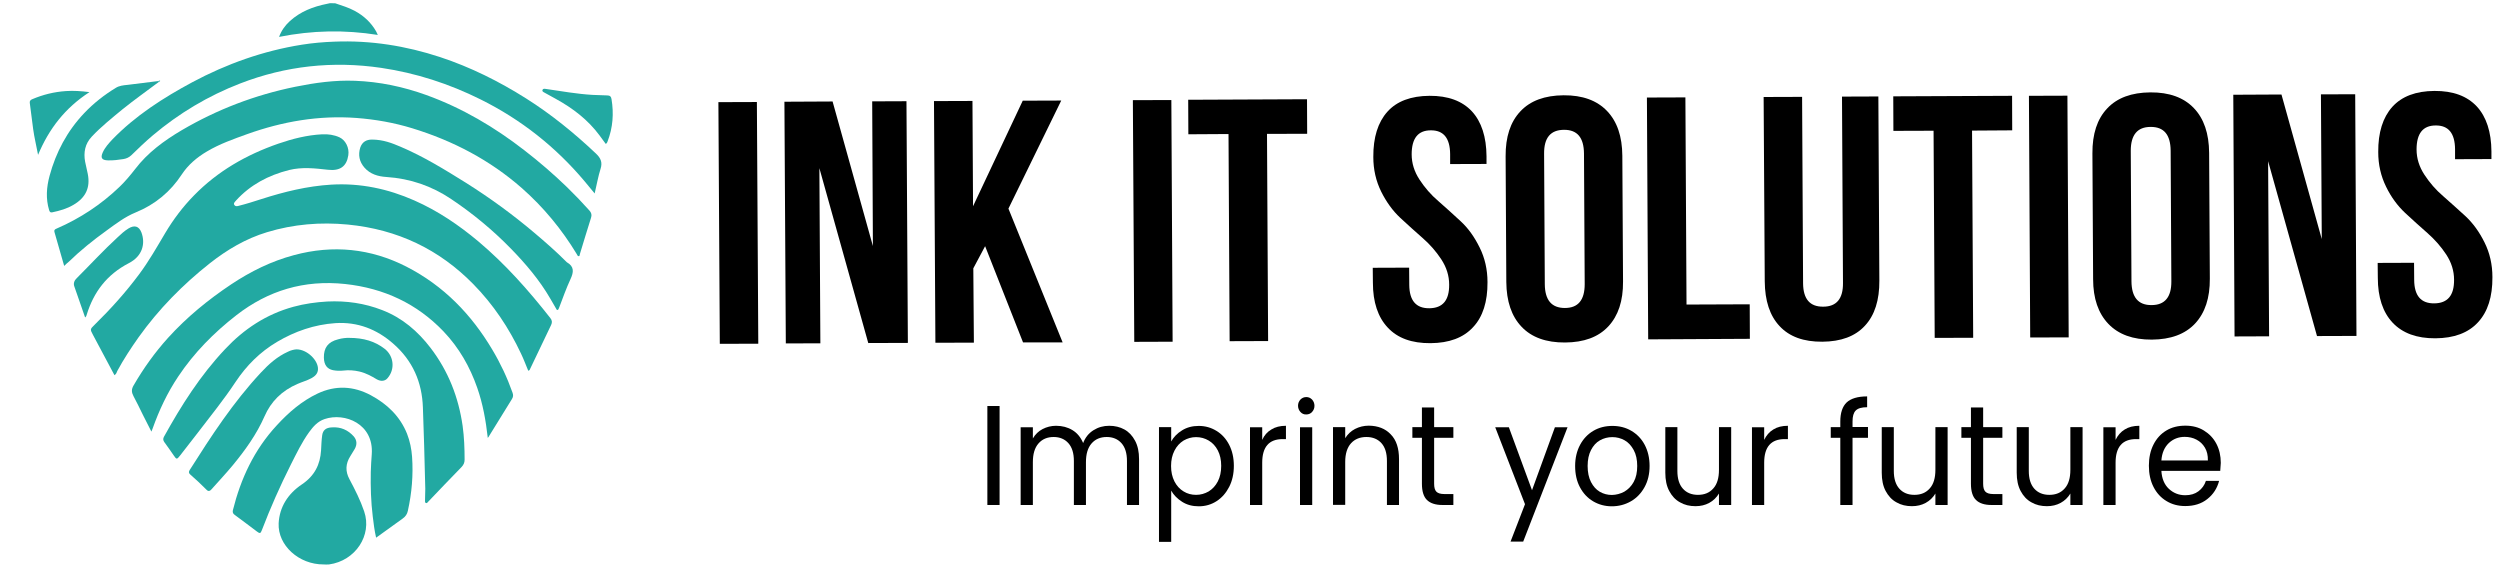
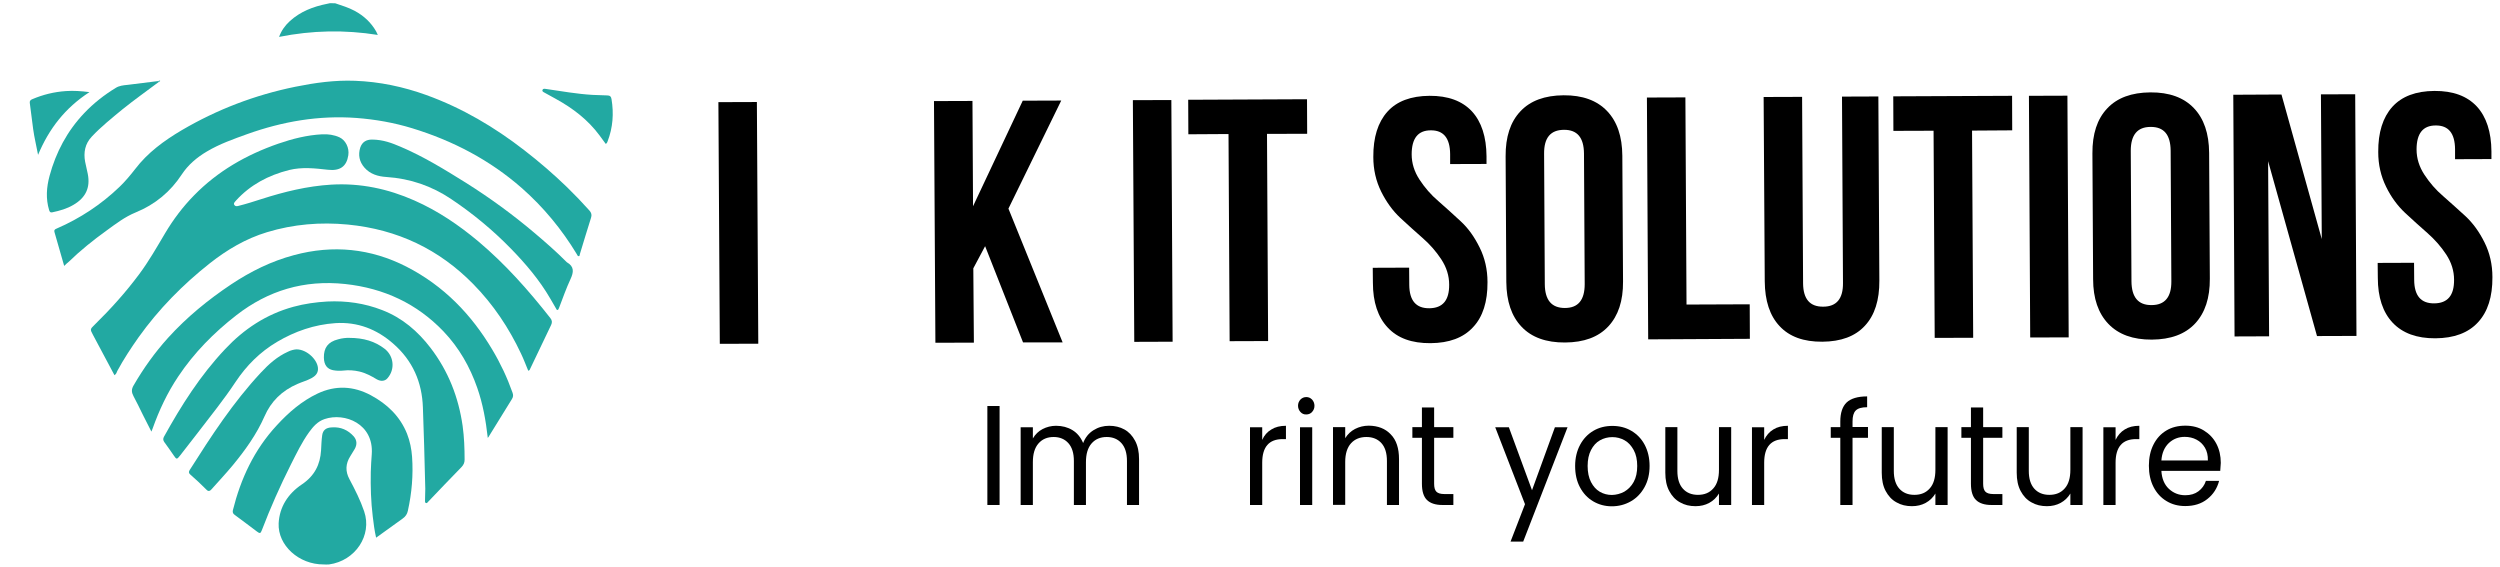
<svg xmlns="http://www.w3.org/2000/svg" width="150" height="34" viewBox="0 0 150 34" fill="none">
  <path d="M20.115 0.198C20.511 0.332 20.907 0.451 21.278 0.649C21.834 0.949 22.264 1.352 22.567 1.882C22.601 1.945 22.626 2.009 22.669 2.096C20.68 1.779 18.725 1.819 16.744 2.214C16.888 1.827 17.107 1.526 17.393 1.265C18.017 0.696 18.784 0.396 19.626 0.229C19.685 0.222 19.744 0.206 19.803 0.19C19.896 0.198 20.006 0.198 20.115 0.198Z" fill="#22A9A2" />
  <path d="M6.868 22.512C6.438 21.705 6.008 20.906 5.587 20.108C5.402 19.76 5.393 19.76 5.671 19.491C6.64 18.542 7.542 17.538 8.343 16.463C8.933 15.672 9.413 14.826 9.91 13.988C10.399 13.165 10.972 12.406 11.646 11.719C13.053 10.279 14.764 9.291 16.702 8.619C17.553 8.326 18.421 8.105 19.331 8.058C19.694 8.042 20.039 8.089 20.368 8.239C20.739 8.413 20.966 8.872 20.899 9.315C20.798 9.987 20.402 10.271 19.669 10.185C18.893 10.098 18.126 10.011 17.351 10.2C16.096 10.517 15.017 11.094 14.166 12.027C14.14 12.059 14.115 12.082 14.09 12.114C14.048 12.169 14.006 12.232 14.065 12.304C14.115 12.375 14.191 12.383 14.284 12.359C14.764 12.24 15.236 12.09 15.699 11.94C17.056 11.505 18.438 11.165 19.879 11.078C21.632 10.975 23.284 11.331 24.86 12.027C26.275 12.652 27.531 13.505 28.694 14.478C30.329 15.854 31.719 17.427 33.017 19.08C33.126 19.214 33.143 19.341 33.067 19.499C32.646 20.377 32.233 21.246 31.812 22.124C31.795 22.172 31.778 22.227 31.694 22.243C31.551 21.903 31.424 21.555 31.264 21.223C30.539 19.681 29.604 18.273 28.382 17.032C26.351 14.968 23.865 13.766 20.874 13.474C19.222 13.316 17.604 13.45 16.02 13.932C14.739 14.32 13.626 14.984 12.598 15.791C10.955 17.087 9.514 18.558 8.317 20.234C7.854 20.891 7.416 21.555 7.037 22.259C7.003 22.346 6.978 22.44 6.868 22.512Z" fill="#22A9A2" />
  <path d="M3.851 15.956C3.657 15.268 3.464 14.596 3.27 13.932C3.236 13.821 3.27 13.766 3.388 13.719C4.812 13.102 6.076 12.264 7.171 11.212C7.517 10.88 7.82 10.516 8.115 10.137C8.857 9.164 9.834 8.445 10.905 7.812C13.02 6.571 15.287 5.701 17.73 5.203C18.902 4.966 20.09 4.8 21.295 4.847C22.77 4.902 24.194 5.203 25.576 5.701C27.742 6.484 29.671 7.63 31.458 9.014C32.36 9.71 33.219 10.453 34.028 11.236C34.492 11.687 34.938 12.153 35.368 12.635C35.486 12.77 35.52 12.896 35.461 13.07C35.233 13.79 35.014 14.517 34.795 15.237C34.778 15.284 34.795 15.371 34.719 15.371C34.652 15.371 34.643 15.3 34.61 15.253C33.716 13.774 32.621 12.438 31.298 11.275C29.393 9.607 27.185 8.445 24.725 7.693C23.638 7.361 22.525 7.164 21.379 7.077C19.121 6.911 16.955 7.29 14.848 8.041C14.014 8.342 13.18 8.634 12.421 9.085C11.815 9.441 11.284 9.892 10.905 10.469C10.23 11.497 9.32 12.264 8.14 12.746C7.483 13.015 6.944 13.434 6.388 13.837C5.587 14.414 4.829 15.023 4.129 15.703C4.045 15.759 3.961 15.854 3.851 15.956Z" fill="#22A9A2" />
  <path d="M29.267 26.275C29.149 25.224 28.972 24.235 28.635 23.27C28.197 22.013 27.548 20.867 26.604 19.878C25.02 18.226 23.048 17.293 20.705 17.04C18.244 16.779 16.087 17.435 14.191 18.906C12.826 19.965 11.638 21.175 10.694 22.59C10.037 23.571 9.548 24.615 9.16 25.706C9.143 25.753 9.118 25.809 9.084 25.896C8.899 25.532 8.739 25.208 8.57 24.884C8.385 24.512 8.208 24.132 8.006 23.761C7.888 23.539 7.879 23.358 8.014 23.128C8.604 22.108 9.287 21.151 10.087 20.266C11.199 19.04 12.48 17.989 13.879 17.056C15.034 16.289 16.273 15.672 17.638 15.308C19.98 14.676 22.239 14.905 24.379 15.996C26.638 17.151 28.289 18.882 29.528 20.962C30.025 21.792 30.43 22.654 30.75 23.555C30.801 23.698 30.801 23.808 30.716 23.943C30.261 24.67 29.815 25.398 29.368 26.125C29.343 26.18 29.317 26.212 29.267 26.275Z" fill="#22A9A2" />
-   <path d="M35.68 11.608C35.461 11.339 35.267 11.101 35.065 10.864C33.346 8.824 31.281 7.18 28.829 5.962C26.95 5.029 24.969 4.381 22.871 4.072C19.963 3.645 17.14 3.954 14.419 5.005C12.472 5.756 10.728 6.808 9.169 8.121C8.722 8.5 8.301 8.903 7.879 9.315C7.744 9.441 7.593 9.512 7.407 9.544C7.104 9.591 6.801 9.631 6.489 9.623C6.118 9.615 6.017 9.481 6.16 9.156C6.295 8.848 6.522 8.603 6.75 8.358C8.124 6.942 9.784 5.875 11.537 4.934C13.593 3.835 15.784 3.052 18.118 2.681C18.767 2.578 19.416 2.522 20.073 2.499C22.247 2.412 24.354 2.752 26.402 3.424C28.247 4.033 29.95 4.887 31.567 5.907C33.093 6.871 34.466 7.994 35.756 9.212C36.042 9.481 36.16 9.742 36.034 10.129C35.891 10.58 35.806 11.07 35.68 11.608Z" fill="#22A9A2" />
  <path d="M25.517 29.327C25.491 28.457 25.475 27.595 25.449 26.726C25.424 25.967 25.399 25.207 25.374 24.448C25.323 22.946 24.775 21.642 23.579 20.606C22.61 19.76 21.463 19.301 20.124 19.388C18.86 19.475 17.697 19.878 16.626 20.511C15.598 21.12 14.789 21.934 14.14 22.907C13.441 23.966 12.64 24.954 11.865 25.967C11.511 26.425 11.157 26.884 10.803 27.334C10.61 27.58 10.593 27.572 10.424 27.327C10.239 27.058 10.053 26.789 9.86 26.528C9.784 26.425 9.775 26.322 9.834 26.212C10.871 24.338 12.008 22.535 13.508 20.946C14.629 19.752 15.961 18.858 17.604 18.407C18.27 18.226 18.944 18.131 19.635 18.091C20.781 18.036 21.876 18.194 22.93 18.605C24.143 19.072 25.07 19.878 25.829 20.867C26.907 22.274 27.514 23.848 27.758 25.555C27.851 26.227 27.876 26.907 27.876 27.587C27.876 27.754 27.817 27.888 27.699 28.015C27.017 28.71 26.343 29.422 25.669 30.126C25.635 30.157 25.626 30.205 25.559 30.181C25.5 30.157 25.5 30.118 25.5 30.078C25.508 29.833 25.508 29.58 25.517 29.327Z" fill="#22A9A2" />
  <path d="M22.567 32.261C22.466 31.826 22.416 31.407 22.365 30.988C22.256 30.102 22.23 29.209 22.247 28.315C22.256 27.959 22.281 27.603 22.306 27.248C22.433 25.429 20.688 24.733 19.475 25.144C19.053 25.287 18.792 25.595 18.548 25.927C18.11 26.536 17.789 27.208 17.452 27.872C16.803 29.161 16.222 30.474 15.708 31.818C15.632 32.016 15.59 32.023 15.413 31.889C14.966 31.557 14.528 31.217 14.082 30.893C13.98 30.822 13.947 30.742 13.972 30.616C14.444 28.726 15.244 26.987 16.618 25.508C17.317 24.749 18.093 24.069 19.062 23.61C20.14 23.104 21.211 23.16 22.247 23.713C23.25 24.251 24.008 24.994 24.421 26.022C24.598 26.473 24.691 26.939 24.725 27.414C24.801 28.505 24.708 29.58 24.472 30.648C24.43 30.845 24.337 30.988 24.16 31.114C23.638 31.494 23.115 31.865 22.567 32.261Z" fill="#22A9A2" />
  <path d="M19.416 33.866C17.933 33.874 16.66 32.719 16.719 31.399C16.77 30.419 17.275 29.628 18.11 29.066C18.876 28.552 19.213 27.872 19.264 27.018C19.281 26.718 19.289 26.418 19.331 26.117C19.374 25.809 19.559 25.659 19.904 25.643C20.444 25.603 20.882 25.801 21.228 26.188C21.421 26.418 21.43 26.671 21.287 26.931C21.202 27.082 21.11 27.224 21.017 27.374C20.73 27.825 20.713 28.284 20.966 28.75C21.303 29.383 21.624 30.015 21.851 30.687C22.34 32.118 21.32 33.652 19.744 33.866C19.626 33.882 19.517 33.866 19.416 33.866Z" fill="#22A9A2" />
  <path d="M22.323 8.374C23.006 8.381 23.52 8.587 24.025 8.801C25.424 9.394 26.697 10.184 27.969 10.975C29.41 11.884 30.775 12.88 32.065 13.972C32.73 14.533 33.379 15.102 33.986 15.711C33.994 15.719 34.003 15.735 34.011 15.735C34.466 15.996 34.424 16.328 34.23 16.747C33.977 17.293 33.775 17.862 33.565 18.415C33.548 18.447 33.539 18.487 33.523 18.518C33.506 18.55 33.497 18.597 33.447 18.597C33.396 18.605 33.388 18.55 33.371 18.526C33.253 18.32 33.135 18.115 33.017 17.917C32.376 16.81 31.551 15.838 30.649 14.913C29.57 13.806 28.374 12.817 27.076 11.947C25.913 11.165 24.624 10.714 23.183 10.619C22.677 10.588 22.205 10.445 21.868 10.058C21.556 9.702 21.48 9.291 21.615 8.856C21.733 8.516 21.977 8.374 22.323 8.374Z" fill="#22A9A2" />
  <path d="M17.789 20.961C18.43 20.961 19.104 21.626 19.079 22.163C19.07 22.416 18.902 22.574 18.683 22.693C18.421 22.835 18.126 22.914 17.857 23.033C16.913 23.436 16.256 24.093 15.868 24.986C15.396 26.061 14.713 27.01 13.963 27.92C13.55 28.418 13.112 28.884 12.683 29.366C12.573 29.493 12.472 29.477 12.388 29.382C12.076 29.066 11.747 28.758 11.41 28.465C11.317 28.386 11.317 28.299 11.385 28.196C12.674 26.164 13.989 24.14 15.657 22.353C16.121 21.855 16.626 21.396 17.275 21.104C17.444 21.017 17.646 20.969 17.789 20.961Z" fill="#22A9A2" />
  <path d="M9.548 4.902C8.823 5.448 8.082 5.97 7.374 6.539C6.733 7.069 6.076 7.591 5.511 8.192C5.098 8.627 5.006 9.148 5.107 9.702C5.157 9.947 5.216 10.192 5.267 10.437C5.427 11.252 5.149 11.861 4.399 12.295C4.011 12.525 3.59 12.643 3.143 12.738C3.017 12.77 2.983 12.707 2.949 12.612C2.739 11.924 2.789 11.236 2.975 10.548C3.354 9.148 4.02 7.875 5.056 6.784C5.612 6.199 6.244 5.701 6.944 5.274C7.155 5.14 7.407 5.116 7.652 5.092C8.267 5.013 8.882 4.942 9.497 4.863C9.523 4.879 9.531 4.894 9.548 4.902Z" fill="#22A9A2" />
-   <path d="M5.107 19.048C4.888 18.416 4.669 17.799 4.458 17.182C4.39 16.992 4.466 16.818 4.61 16.684C5.427 15.869 6.202 15.023 7.053 14.241C7.256 14.051 7.458 13.861 7.702 13.711C8.065 13.489 8.334 13.561 8.486 13.948C8.73 14.604 8.562 15.363 7.728 15.79C6.404 16.478 5.621 17.53 5.208 18.866C5.191 18.922 5.183 18.985 5.107 19.048Z" fill="#22A9A2" />
  <path d="M20.958 20.273C21.817 20.273 22.5 20.479 23.081 20.93C23.638 21.365 23.713 22.163 23.25 22.693C23.098 22.875 22.846 22.898 22.601 22.756C22.273 22.558 21.935 22.377 21.556 22.29C21.244 22.218 20.924 22.195 20.604 22.234C20.402 22.258 20.191 22.25 19.98 22.211C19.635 22.14 19.441 21.902 19.433 21.459C19.424 20.874 19.669 20.518 20.284 20.36C20.528 20.289 20.789 20.265 20.958 20.273Z" fill="#22A9A2" />
  <path d="M36.346 8.635C36.219 8.469 36.101 8.295 35.975 8.129C35.284 7.196 34.382 6.5 33.346 5.931C33.118 5.804 32.899 5.686 32.671 5.559C32.604 5.519 32.511 5.488 32.553 5.393C32.596 5.298 32.68 5.33 32.764 5.338C33.691 5.472 34.61 5.638 35.545 5.693C35.84 5.709 36.135 5.717 36.43 5.725C36.59 5.725 36.666 5.788 36.691 5.946C36.834 6.808 36.775 7.654 36.455 8.485C36.438 8.54 36.413 8.595 36.346 8.635Z" fill="#22A9A2" />
  <path d="M5.368 5.527C3.893 6.484 2.933 7.741 2.284 9.291C2.225 8.991 2.174 8.745 2.124 8.5C2.073 8.247 2.022 7.994 1.989 7.741C1.921 7.219 1.854 6.698 1.787 6.176C1.77 6.065 1.829 5.994 1.93 5.954C2.579 5.678 3.244 5.512 3.961 5.464C4.416 5.432 4.862 5.464 5.368 5.527Z" fill="#22A9A2" />
  <path d="M9.506 4.863C9.539 4.831 9.59 4.824 9.607 4.847C9.624 4.871 9.573 4.887 9.548 4.903C9.531 4.895 9.522 4.879 9.506 4.863Z" fill="#22A9A2" />
  <path d="M43.188 20.63L43.104 6.129L45.413 6.121L45.497 20.622L43.188 20.63Z" fill="black" />
-   <path d="M52.096 20.582L49.163 10.089L49.222 20.598L47.149 20.606L47.065 6.104L49.955 6.089L52.374 14.762L52.332 6.081L54.388 6.073L54.472 20.574L52.096 20.582Z" fill="black" />
  <path d="M61.382 20.543L59.107 14.77L58.399 16.099L58.433 20.558L56.124 20.566L56.039 6.065L58.348 6.057L58.382 12.375L61.365 6.041L63.674 6.033L60.506 12.517L63.758 20.543H61.382Z" fill="black" />
  <path d="M68.056 20.511L67.972 6.01L70.281 6.002L70.357 20.503L68.056 20.511Z" fill="black" />
  <path d="M71.301 8.057L71.292 5.986L78.421 5.954L78.43 8.026L76.02 8.034L76.087 20.463L73.778 20.471L73.711 8.042L71.301 8.057Z" fill="black" />
  <path d="M82.399 9.418C82.391 8.239 82.677 7.338 83.242 6.705C83.806 6.073 84.657 5.757 85.77 5.749C86.882 5.741 87.733 6.057 88.315 6.682C88.888 7.306 89.183 8.208 89.191 9.378V9.837L87.008 9.844V9.244C87 8.287 86.612 7.812 85.846 7.82C85.079 7.82 84.7 8.303 84.7 9.259C84.7 9.797 84.86 10.303 85.171 10.777C85.483 11.252 85.854 11.687 86.301 12.066C86.747 12.454 87.186 12.857 87.641 13.276C88.096 13.695 88.466 14.217 88.778 14.85C89.09 15.474 89.25 16.17 89.25 16.929C89.258 18.099 88.972 19.009 88.382 19.633C87.801 20.266 86.95 20.582 85.829 20.59C84.708 20.598 83.857 20.29 83.267 19.657C82.677 19.032 82.374 18.131 82.374 16.961L82.365 16.067L84.548 16.059L84.556 17.095C84.565 18.036 84.961 18.503 85.761 18.495C86.562 18.487 86.958 18.02 86.95 17.079C86.95 16.542 86.789 16.036 86.478 15.561C86.166 15.087 85.795 14.66 85.348 14.272C84.91 13.885 84.464 13.49 84.008 13.063C83.562 12.644 83.183 12.122 82.871 11.497C82.559 10.864 82.399 10.177 82.399 9.418Z" fill="black" />
  <path d="M90.379 16.921L90.337 9.378C90.329 8.216 90.624 7.314 91.222 6.682C91.82 6.041 92.688 5.725 93.817 5.717C94.947 5.709 95.815 6.025 96.421 6.658C97.028 7.29 97.332 8.184 97.34 9.346L97.382 16.89C97.391 18.052 97.096 18.945 96.497 19.586C95.899 20.226 95.039 20.543 93.902 20.55C92.772 20.558 91.896 20.242 91.298 19.61C90.691 18.977 90.388 18.076 90.379 16.921ZM92.646 9.22L92.688 17.055C92.697 18.004 93.093 18.479 93.893 18.479C94.694 18.479 95.082 17.997 95.082 17.048L95.039 9.212C95.031 8.255 94.635 7.781 93.834 7.789C93.034 7.796 92.638 8.263 92.646 9.22Z" fill="black" />
  <path d="M98.891 20.361L98.815 5.852L101.124 5.844L101.191 18.273L104.983 18.258L104.992 20.329L98.891 20.361Z" fill="black" />
  <path d="M105.818 5.82L108.126 5.812L108.185 17C108.194 17.941 108.59 18.408 109.391 18.4C110.191 18.4 110.587 17.925 110.579 16.984L110.52 5.796L112.702 5.788L112.761 16.834C112.77 18.004 112.483 18.914 111.893 19.546C111.312 20.179 110.461 20.495 109.34 20.503C108.219 20.511 107.368 20.203 106.778 19.57C106.188 18.945 105.893 18.044 105.885 16.874L105.818 5.82Z" fill="black" />
  <path d="M113.604 7.852L113.596 5.78L120.725 5.749L120.733 7.82L118.323 7.836L118.391 20.266L116.082 20.274L116.014 7.844L113.604 7.852Z" fill="black" />
  <path d="M121.812 20.25L121.736 5.749L124.045 5.741L124.121 20.242L121.812 20.25Z" fill="black" />
  <path d="M125.587 16.747L125.545 9.204C125.537 8.042 125.831 7.14 126.43 6.508C127.028 5.867 127.896 5.551 129.025 5.543C130.155 5.535 131.023 5.851 131.629 6.484C132.236 7.117 132.539 8.01 132.548 9.172L132.59 16.716C132.598 17.878 132.303 18.771 131.705 19.412C131.107 20.052 130.239 20.369 129.11 20.377C127.98 20.384 127.112 20.068 126.506 19.436C125.899 18.803 125.587 17.91 125.587 16.747ZM127.846 9.046L127.888 16.882C127.896 17.831 128.292 18.313 129.093 18.305C129.893 18.305 130.289 17.823 130.281 16.874L130.239 9.038C130.23 8.081 129.834 7.607 129.034 7.615C128.242 7.615 127.846 8.097 127.846 9.046Z" fill="black" />
  <path d="M139.02 20.163L136.087 9.671L136.146 20.179L134.073 20.187L133.997 5.685L136.888 5.67L139.306 14.344L139.256 5.662L141.312 5.654L141.388 20.155L139.02 20.163Z" fill="black" />
  <path d="M142.694 9.125C142.685 7.947 142.972 7.045 143.537 6.413C144.11 5.78 144.952 5.464 146.065 5.456C147.185 5.448 148.028 5.765 148.61 6.389C149.183 7.014 149.478 7.915 149.486 9.085V9.544L147.303 9.552V8.951C147.295 7.994 146.907 7.52 146.14 7.528C145.374 7.528 144.994 8.01 144.994 8.967C144.994 9.505 145.155 10.011 145.466 10.485C145.778 10.96 146.149 11.394 146.596 11.774C147.042 12.161 147.48 12.565 147.935 12.976C148.382 13.395 148.761 13.917 149.073 14.549C149.385 15.174 149.545 15.87 149.545 16.629C149.553 17.799 149.267 18.708 148.677 19.341C148.096 19.973 147.244 20.29 146.124 20.298C145.003 20.305 144.152 19.989 143.562 19.365C142.972 18.74 142.669 17.838 142.669 16.668L142.66 15.775L144.843 15.767L144.851 16.803C144.86 17.744 145.256 18.21 146.056 18.202C146.857 18.194 147.253 17.728 147.244 16.787C147.244 16.249 147.084 15.743 146.773 15.269C146.461 14.794 146.082 14.367 145.643 13.98C145.197 13.592 144.758 13.189 144.303 12.77C143.857 12.351 143.469 11.829 143.166 11.205C142.854 10.572 142.694 9.884 142.694 9.125Z" fill="black" />
  <path d="M59.975 24.361V30.299H59.242V24.361H59.975Z" fill="black" />
  <path d="M67.466 25.769C67.736 25.919 67.947 26.148 68.107 26.449C68.267 26.749 68.343 27.113 68.343 27.548V30.299H67.618V27.659C67.618 27.192 67.508 26.836 67.289 26.591C67.07 26.346 66.775 26.22 66.404 26.22C66.025 26.22 65.722 26.346 65.494 26.607C65.267 26.868 65.157 27.239 65.157 27.73V30.299H64.433V27.659C64.433 27.192 64.323 26.836 64.104 26.591C63.885 26.346 63.59 26.22 63.219 26.22C62.84 26.22 62.536 26.346 62.309 26.607C62.081 26.868 61.972 27.239 61.972 27.73V30.299H61.239V25.634H61.972V26.306C62.115 26.061 62.309 25.872 62.553 25.745C62.798 25.619 63.067 25.547 63.362 25.547C63.733 25.547 64.062 25.634 64.348 25.808C64.635 25.982 64.846 26.243 64.989 26.583C65.115 26.251 65.317 25.998 65.604 25.816C65.891 25.634 66.202 25.547 66.556 25.547C66.885 25.547 67.197 25.619 67.466 25.769Z" fill="black" />
-   <path d="M70.921 25.824C71.208 25.642 71.545 25.555 71.924 25.555C72.32 25.555 72.674 25.658 72.994 25.856C73.315 26.053 73.567 26.33 73.753 26.694C73.938 27.058 74.031 27.477 74.031 27.951C74.031 28.425 73.938 28.845 73.753 29.208C73.567 29.572 73.315 29.864 72.994 30.07C72.674 30.276 72.32 30.378 71.924 30.378C71.545 30.378 71.216 30.291 70.93 30.11C70.643 29.928 70.424 29.706 70.272 29.438V32.513H69.539V25.626H70.272V26.488C70.416 26.227 70.635 25.998 70.921 25.824ZM73.07 27.026C72.935 26.765 72.75 26.567 72.522 26.433C72.295 26.298 72.042 26.227 71.764 26.227C71.494 26.227 71.25 26.298 71.014 26.433C70.787 26.575 70.601 26.773 70.466 27.042C70.331 27.303 70.264 27.611 70.264 27.959C70.264 28.315 70.331 28.615 70.466 28.884C70.601 29.145 70.787 29.351 71.014 29.485C71.242 29.627 71.494 29.691 71.764 29.691C72.042 29.691 72.287 29.619 72.522 29.485C72.75 29.343 72.935 29.145 73.07 28.884C73.205 28.623 73.272 28.307 73.272 27.951C73.272 27.595 73.205 27.287 73.07 27.026Z" fill="black" />
  <path d="M76.281 25.769C76.517 25.619 76.812 25.547 77.157 25.547V26.346H76.963C76.138 26.346 75.733 26.82 75.733 27.761V30.299H75V25.634H75.733V26.393C75.851 26.125 76.037 25.911 76.281 25.769Z" fill="black" />
  <path d="M78.025 24.717C77.933 24.614 77.882 24.488 77.882 24.346C77.882 24.195 77.933 24.077 78.025 23.974C78.126 23.871 78.244 23.824 78.379 23.824C78.514 23.824 78.624 23.871 78.725 23.974C78.817 24.077 78.868 24.203 78.868 24.346C78.868 24.496 78.817 24.614 78.725 24.717C78.632 24.82 78.514 24.867 78.379 24.867C78.236 24.875 78.118 24.82 78.025 24.717ZM78.733 25.634V30.299H78V25.634H78.733Z" fill="black" />
  <path d="M83.444 26.061C83.781 26.401 83.941 26.9 83.941 27.548V30.3H83.216V27.659C83.216 27.192 83.107 26.836 82.888 26.591C82.668 26.346 82.365 26.22 81.986 26.22C81.598 26.22 81.287 26.346 81.059 26.599C80.832 26.852 80.713 27.224 80.713 27.714V30.292H79.98V25.627H80.713V26.291C80.857 26.053 81.059 25.864 81.303 25.737C81.548 25.611 81.826 25.54 82.129 25.54C82.677 25.547 83.115 25.713 83.444 26.061Z" fill="black" />
  <path d="M86.048 26.267V29.018C86.048 29.248 86.09 29.406 86.183 29.501C86.275 29.596 86.435 29.643 86.663 29.643H87.202V30.299H86.537C86.132 30.299 85.82 30.197 85.618 29.999C85.416 29.801 85.315 29.477 85.315 29.018V26.267H84.742V25.626H85.315V24.448H86.048V25.626H87.202V26.267H86.048Z" fill="black" />
  <path d="M94.053 25.634L91.391 32.498H90.632L91.5 30.252L89.713 25.634H90.531L91.921 29.414L93.295 25.634H94.053Z" fill="black" />
  <path d="M95.587 30.078C95.25 29.88 94.989 29.596 94.795 29.232C94.601 28.868 94.508 28.441 94.508 27.959C94.508 27.485 94.609 27.058 94.803 26.694C94.997 26.33 95.267 26.045 95.604 25.848C95.941 25.65 96.32 25.555 96.742 25.555C97.163 25.555 97.542 25.65 97.879 25.848C98.216 26.045 98.486 26.322 98.68 26.686C98.874 27.05 98.975 27.477 98.975 27.959C98.975 28.441 98.874 28.868 98.671 29.232C98.469 29.596 98.199 29.88 97.854 30.078C97.508 30.276 97.129 30.378 96.708 30.378C96.295 30.378 95.924 30.276 95.587 30.078ZM97.458 29.501C97.685 29.366 97.879 29.177 98.022 28.916C98.166 28.655 98.233 28.338 98.233 27.959C98.233 27.587 98.166 27.263 98.022 27.002C97.879 26.741 97.702 26.544 97.475 26.417C97.247 26.291 97.003 26.227 96.742 26.227C96.472 26.227 96.228 26.291 96 26.417C95.772 26.544 95.596 26.741 95.461 27.002C95.326 27.263 95.258 27.579 95.258 27.959C95.258 28.338 95.326 28.663 95.461 28.924C95.596 29.184 95.772 29.382 95.992 29.509C96.211 29.635 96.455 29.698 96.716 29.698C96.978 29.691 97.222 29.627 97.458 29.501Z" fill="black" />
  <path d="M103.871 25.634V30.299H103.138V29.612C102.994 29.849 102.801 30.039 102.556 30.173C102.312 30.307 102.034 30.371 101.73 30.371C101.385 30.371 101.073 30.299 100.803 30.141C100.525 29.991 100.315 29.762 100.155 29.461C99.994 29.161 99.919 28.797 99.919 28.362V25.627H100.643V28.259C100.643 28.718 100.753 29.074 100.972 29.319C101.191 29.564 101.494 29.691 101.874 29.691C102.27 29.691 102.573 29.564 102.801 29.303C103.028 29.05 103.138 28.679 103.138 28.188V25.627H103.871V25.634Z" fill="black" />
  <path d="M106.399 25.769C106.635 25.619 106.93 25.547 107.275 25.547V26.346H107.081C106.256 26.346 105.851 26.82 105.851 27.761V30.299H105.118V25.634H105.851V26.393C105.977 26.125 106.163 25.911 106.399 25.769Z" fill="black" />
  <path d="M112.079 26.267H111.152V30.299H110.418V26.267H109.845V25.627H110.418V25.294C110.418 24.773 110.545 24.393 110.798 24.148C111.051 23.911 111.463 23.784 112.028 23.784V24.433C111.708 24.433 111.48 24.496 111.345 24.63C111.211 24.765 111.152 24.986 111.152 25.287V25.619H112.079V26.267Z" fill="black" />
  <path d="M116.857 25.634V30.299H116.124V29.612C115.98 29.849 115.787 30.039 115.542 30.173C115.298 30.307 115.02 30.371 114.716 30.371C114.371 30.371 114.059 30.299 113.789 30.141C113.511 29.991 113.301 29.762 113.14 29.461C112.98 29.161 112.905 28.797 112.905 28.362V25.627H113.629V28.259C113.629 28.718 113.739 29.074 113.958 29.319C114.177 29.564 114.48 29.691 114.86 29.691C115.256 29.691 115.559 29.564 115.787 29.303C116.014 29.05 116.124 28.679 116.124 28.188V25.627H116.857V25.634Z" fill="black" />
  <path d="M118.989 26.267V29.018C118.989 29.248 119.031 29.406 119.124 29.501C119.216 29.596 119.376 29.643 119.604 29.643H120.143V30.299H119.478C119.073 30.299 118.761 30.197 118.559 29.999C118.357 29.801 118.256 29.477 118.256 29.018V26.267H117.683V25.626H118.256V24.448H118.989V25.626H120.143V26.267H118.989Z" fill="black" />
  <path d="M124.955 25.634V30.299H124.222V29.612C124.079 29.849 123.885 30.039 123.64 30.173C123.396 30.307 123.118 30.371 122.815 30.371C122.469 30.371 122.157 30.299 121.888 30.141C121.61 29.991 121.399 29.762 121.239 29.461C121.079 29.161 121.003 28.797 121.003 28.362V25.627H121.728V28.259C121.728 28.718 121.837 29.074 122.056 29.319C122.275 29.564 122.579 29.691 122.958 29.691C123.354 29.691 123.657 29.564 123.885 29.303C124.112 29.05 124.222 28.679 124.222 28.188V25.627H124.955V25.634Z" fill="black" />
  <path d="M127.483 25.769C127.719 25.619 128.014 25.547 128.36 25.547V26.346H128.166C127.34 26.346 126.935 26.82 126.935 27.761V30.299H126.202V25.634H126.935V26.393C127.062 26.125 127.247 25.911 127.483 25.769Z" fill="black" />
  <path d="M133.214 28.252H129.683C129.708 28.71 129.86 29.074 130.129 29.327C130.399 29.58 130.728 29.714 131.115 29.714C131.435 29.714 131.697 29.635 131.907 29.477C132.118 29.319 132.27 29.113 132.354 28.853H133.146C133.028 29.303 132.792 29.667 132.438 29.944C132.084 30.228 131.638 30.363 131.115 30.363C130.694 30.363 130.323 30.268 129.986 30.062C129.657 29.865 129.396 29.58 129.211 29.216C129.025 28.853 128.933 28.426 128.933 27.943C128.933 27.461 129.025 27.034 129.211 26.67C129.396 26.306 129.649 26.03 129.978 25.832C130.306 25.634 130.685 25.54 131.124 25.54C131.545 25.54 131.916 25.634 132.236 25.832C132.556 26.03 132.809 26.291 132.986 26.631C133.163 26.971 133.247 27.35 133.247 27.777C133.239 27.935 133.23 28.093 133.214 28.252ZM132.295 26.86C132.169 26.646 132 26.488 131.789 26.378C131.579 26.267 131.343 26.212 131.081 26.212C130.711 26.212 130.39 26.338 130.129 26.583C129.868 26.836 129.716 27.176 129.683 27.627H132.472C132.48 27.326 132.421 27.073 132.295 26.86Z" fill="black" />
</svg>